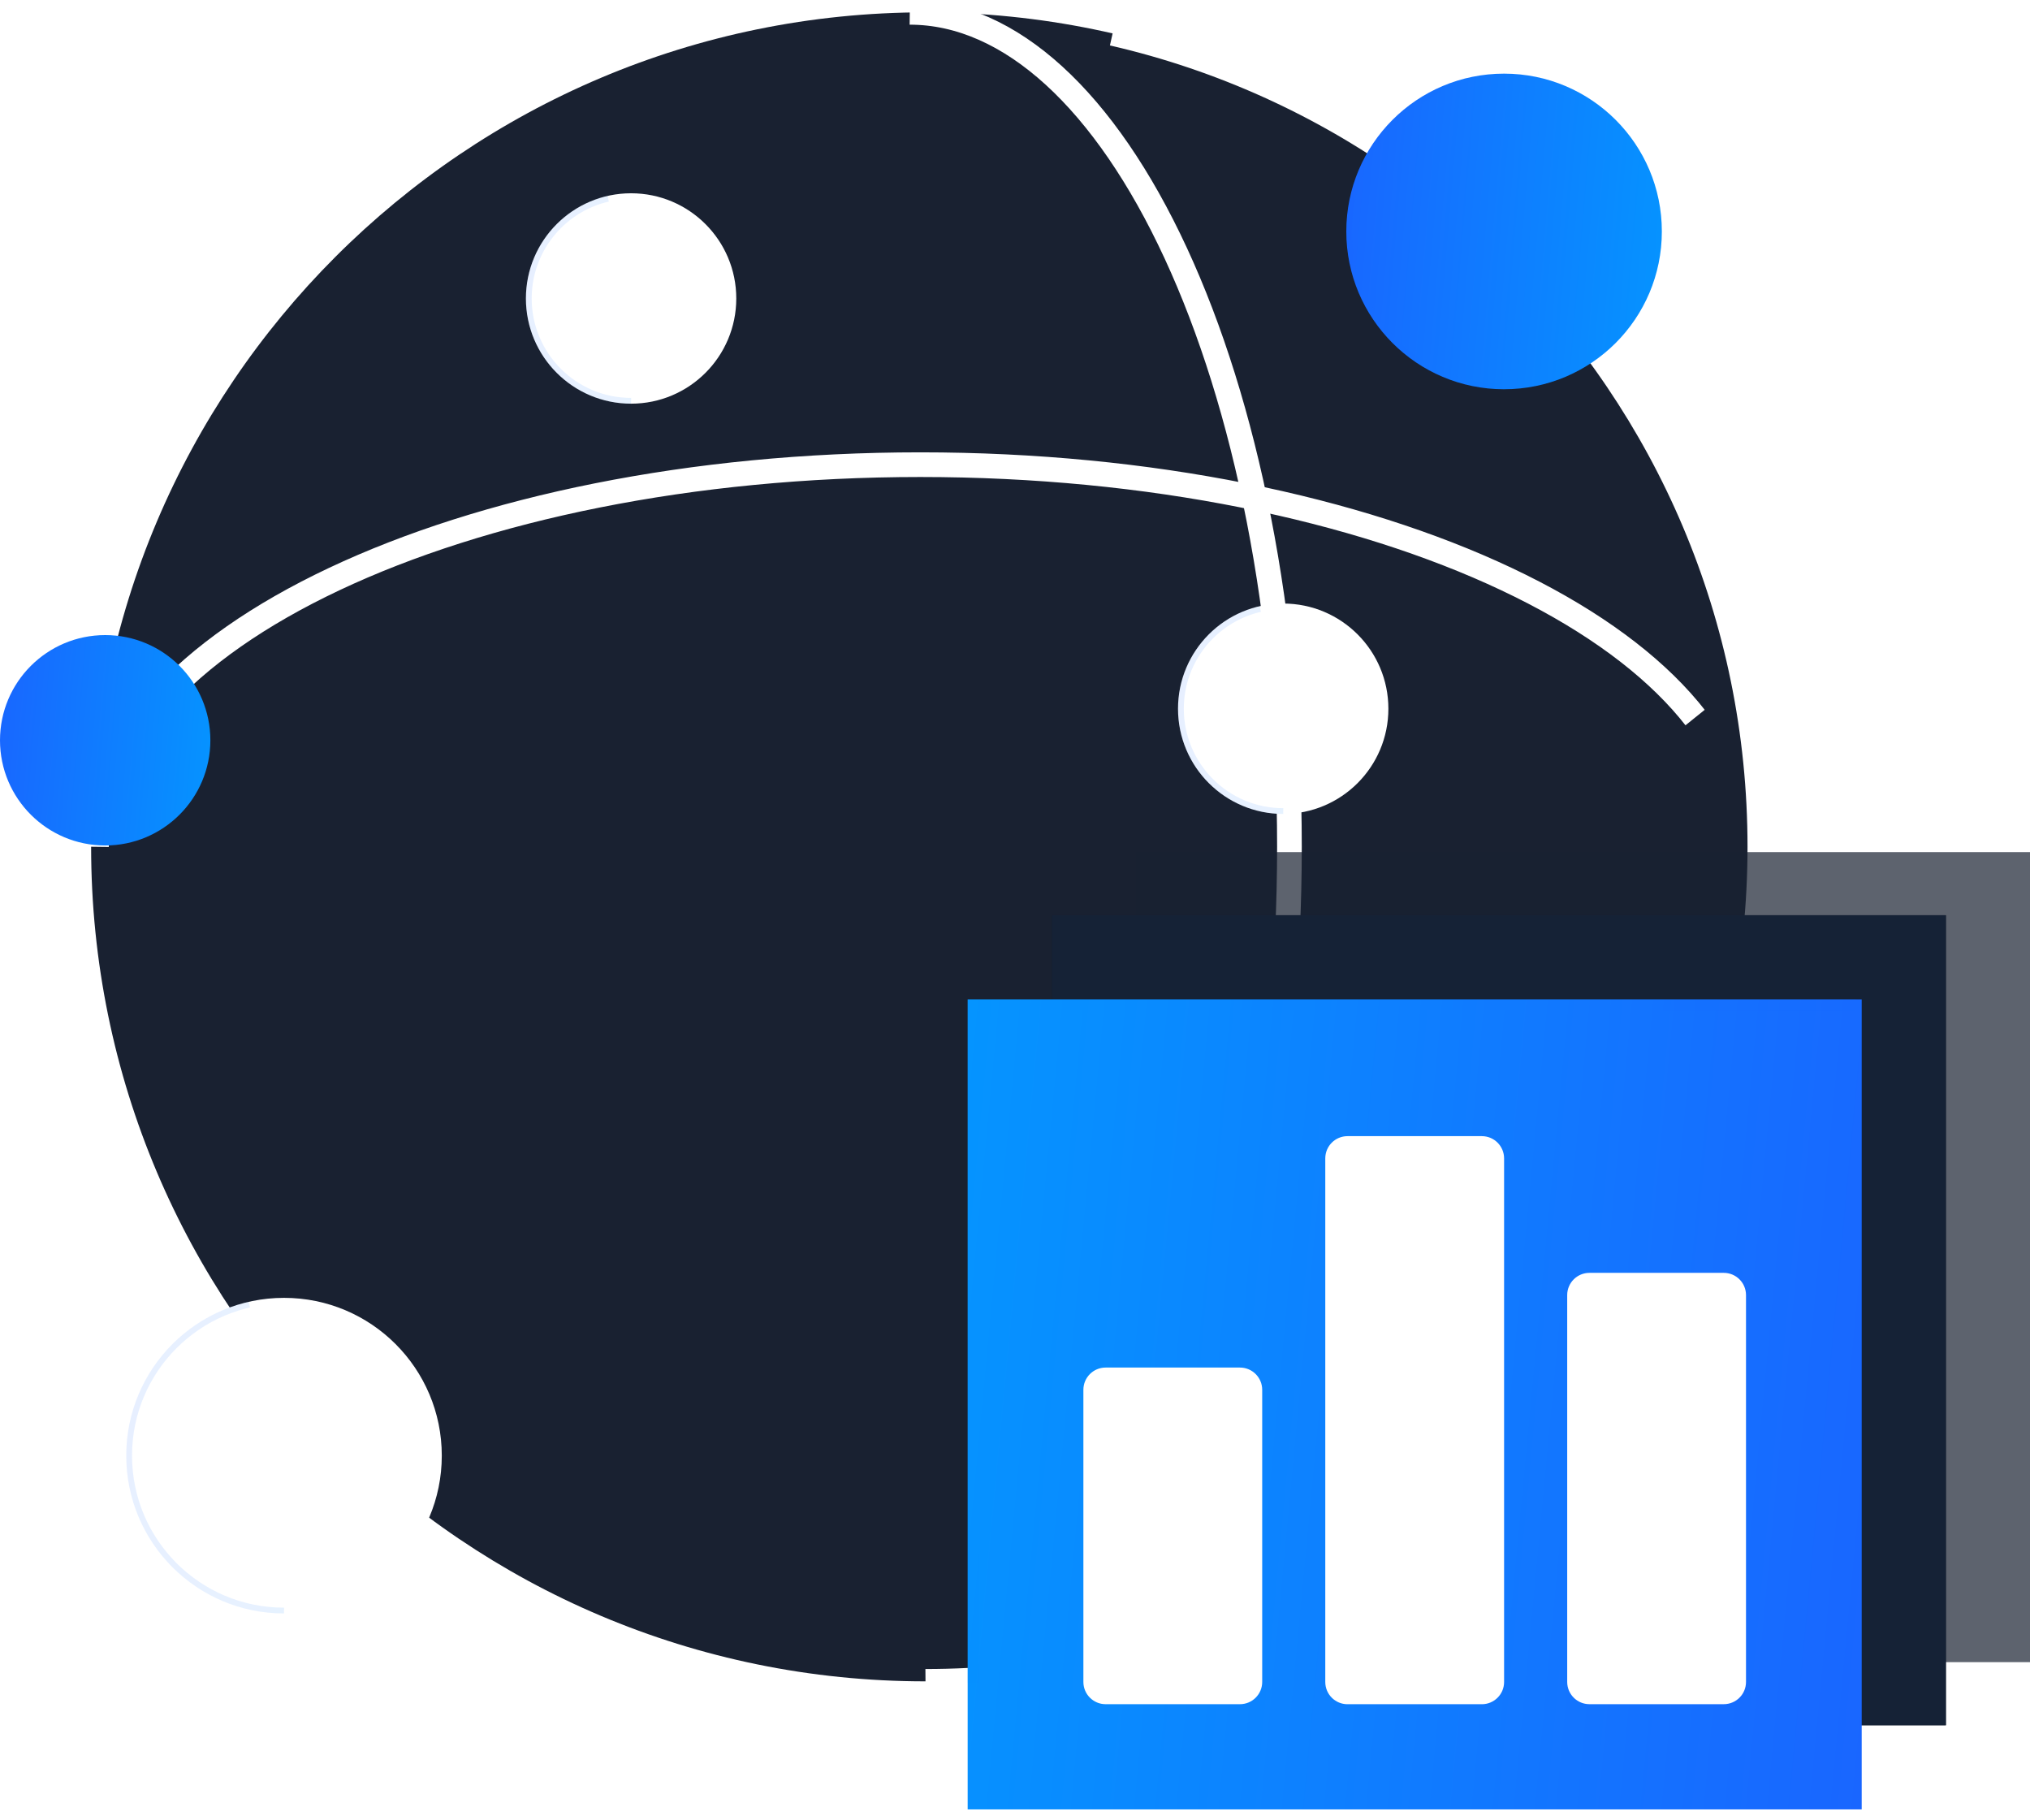
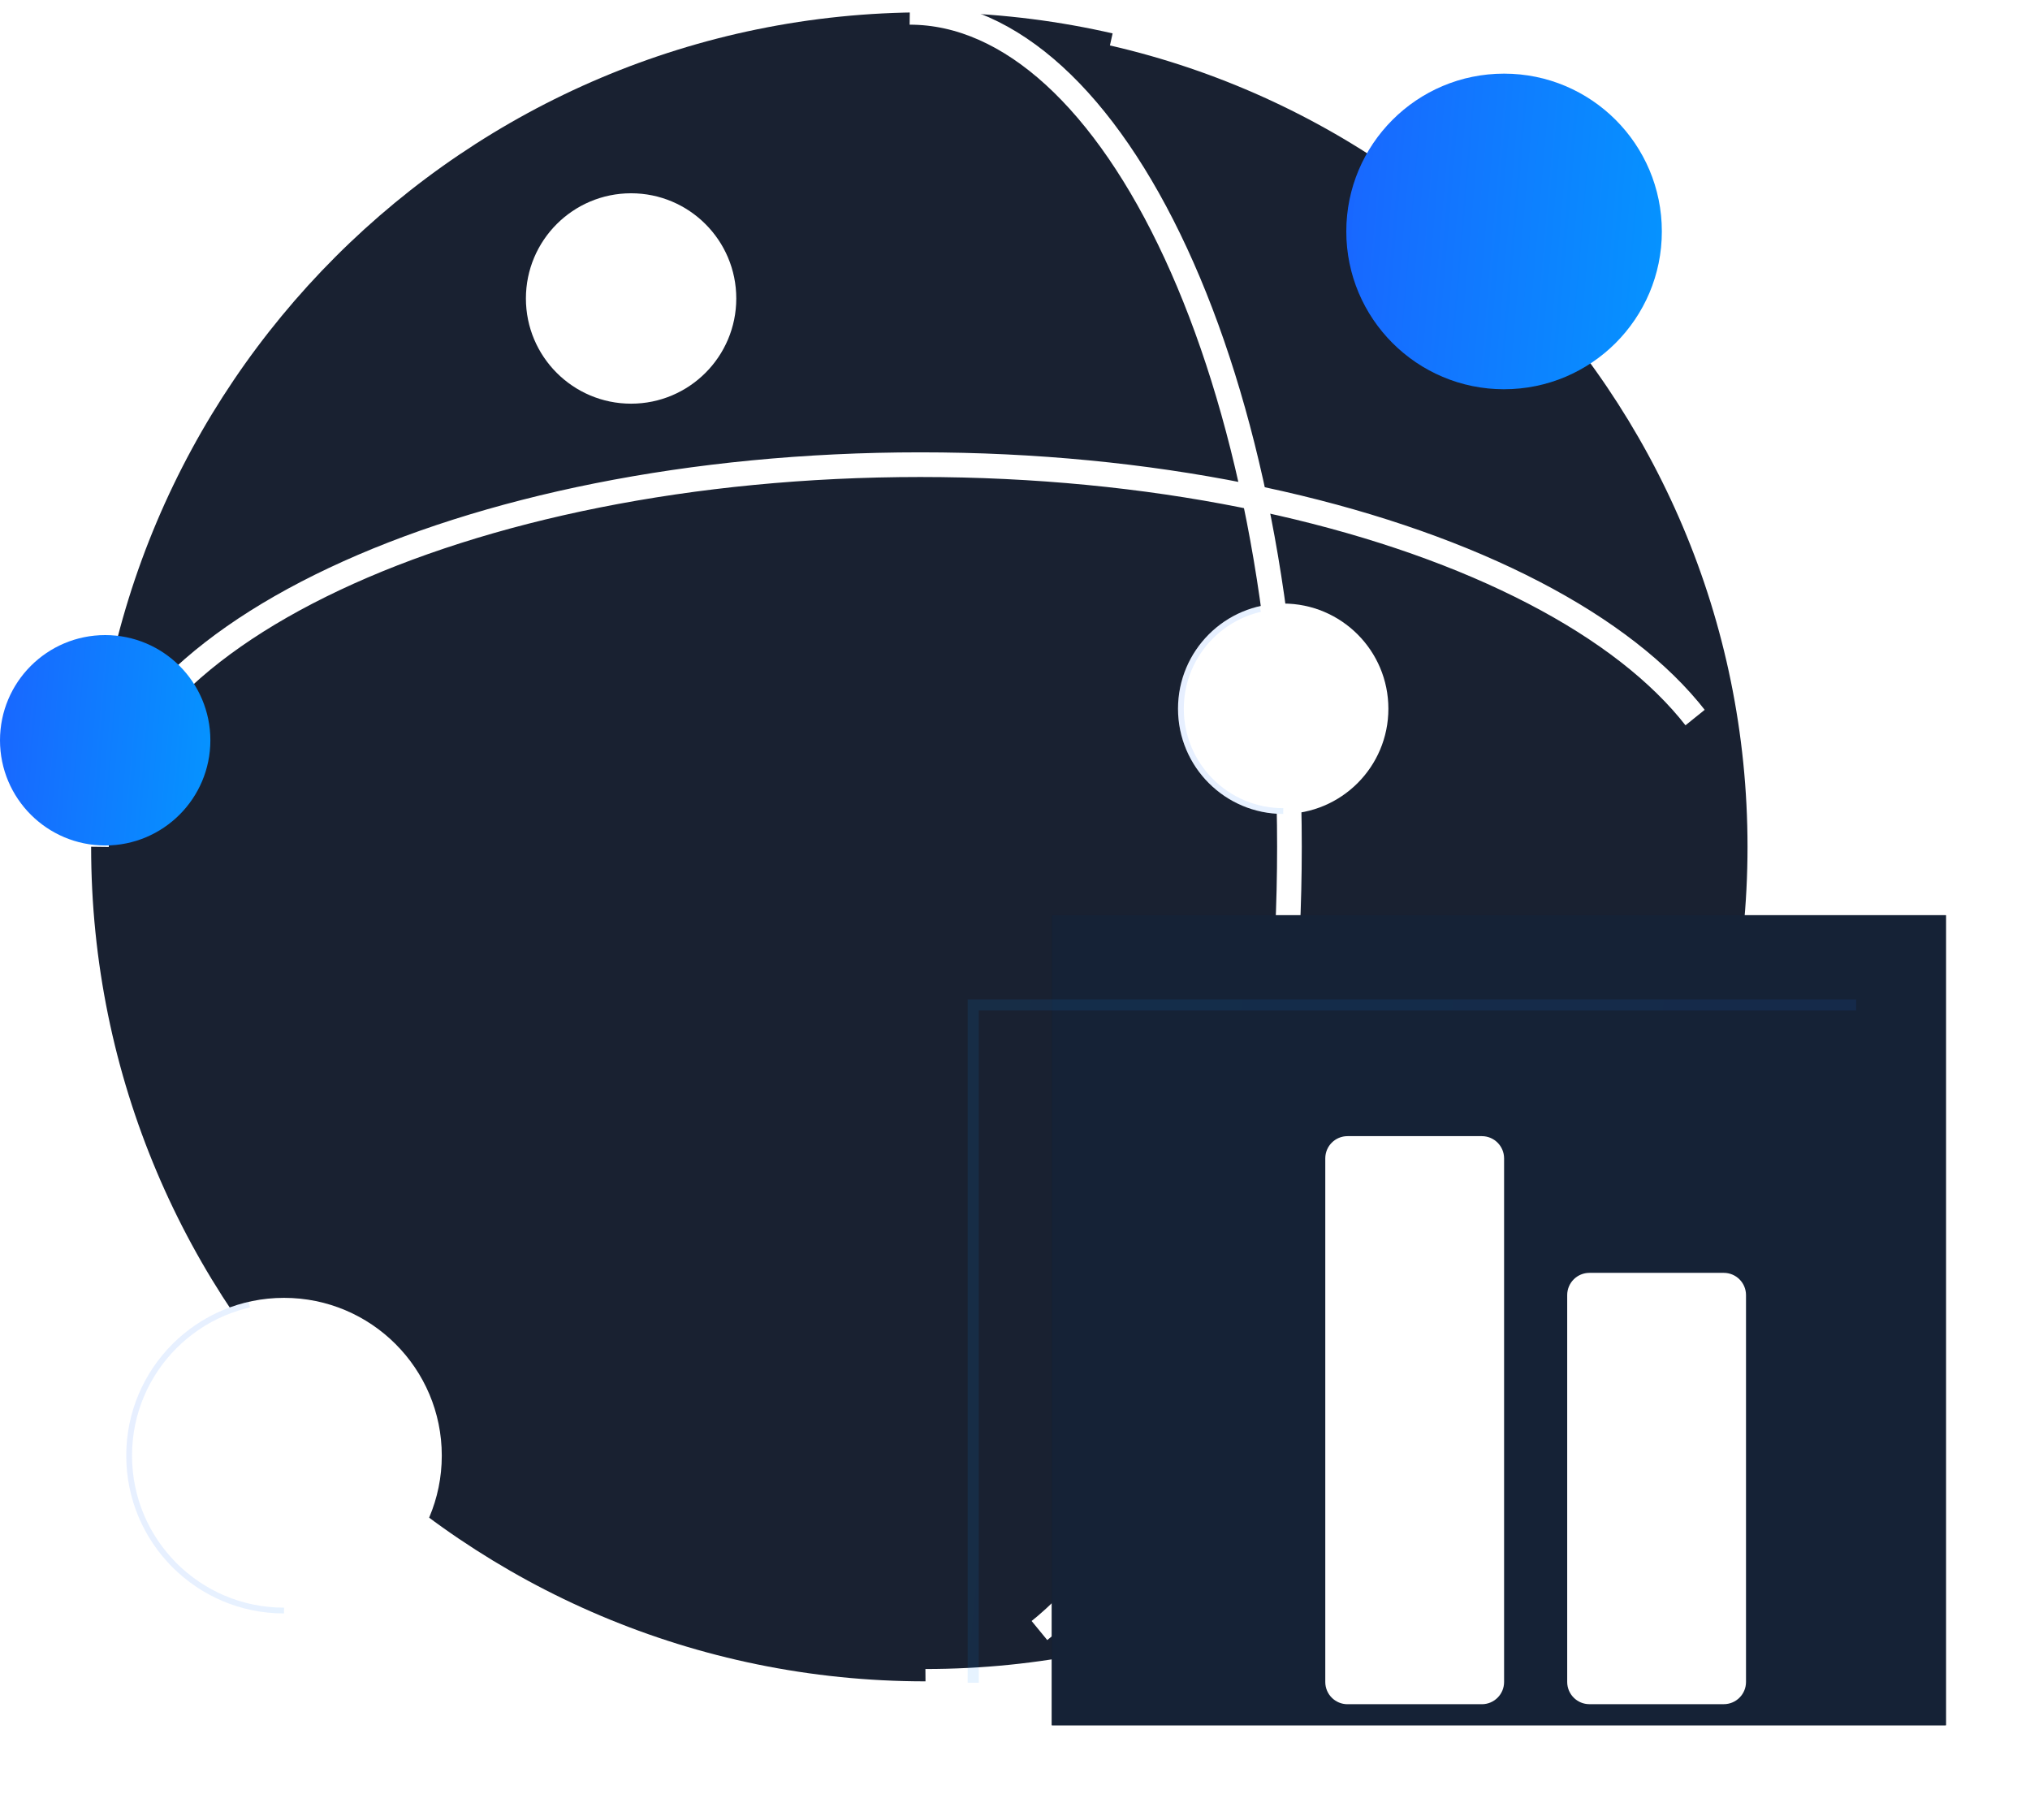
<svg xmlns="http://www.w3.org/2000/svg" width="145" height="130" viewBox="0 0 145 130" fill="none">
  <g id="grg1 1" clip-path="url(#clip0_5_789)">
    <path id="Vector" d="M66.107 120.076C99.022 120.076 125.704 93.393 125.704 60.478C125.704 27.564 99.022 0.881 66.107 0.881C33.192 0.881 6.509 27.564 6.509 60.478C6.509 93.393 33.192 120.076 66.107 120.076Z" fill="white" style="animation: 2.778s linear 0s infinite normal forwards running motion-ainm-id-829_-0; stroke-dasharray: 173.775px, 200.74px; stroke-dashoffset: -374.515px;" />
    <path id="Vector_2" d="M66.107 120.076C99.022 120.076 125.704 93.393 125.704 60.478C125.704 27.564 99.022 0.881 66.107 0.881C33.192 0.881 6.509 27.564 6.509 60.478C6.509 93.393 33.192 120.076 66.107 120.076Z" fill="#192131" style="animation: 2.778s linear 0s infinite normal forwards running motion-ainm-id-829_-1; stroke-dasharray: 173.775px, 200.74px; stroke-dashoffset: -374.515px;" />
    <path id="Vector_3" d="M66.107 120.076C99.022 120.076 125.704 93.393 125.704 60.478C125.704 27.564 99.022 0.881 66.107 0.881C33.192 0.881 6.509 27.564 6.509 60.478C6.509 93.393 33.192 120.076 66.107 120.076Z" stroke="white" stroke-width="1.762" style="animation: 2.778s linear 0s infinite normal forwards running motion-ainm-id-829_-2; stroke-dasharray: 173.775px, 200.74px; stroke-dashoffset: -374.515px;" />
    <path id="Vector_4" d="M64.985 0.881C72.167 0.881 78.948 7.206 83.984 18.084C88.986 28.888 92.103 43.876 92.103 60.478C92.103 77.081 88.986 92.069 83.984 102.873C78.948 113.751 72.167 120.076 64.985 120.076C57.802 120.076 51.022 113.751 45.986 102.873C40.984 92.069 37.867 77.081 37.867 60.478C37.867 43.876 40.984 28.888 45.986 18.084C51.022 7.206 57.802 0.881 64.985 0.881Z" stroke="white" stroke-width="1.762" style="animation: 2.778s linear 0s infinite normal forwards running motion-ainm-id-829_-3; stroke-dasharray: 130.806px, 151.103px; stroke-dashoffset: -281.909px;" />
    <path id="Vector_5" d="M6.891 60.477C6.892 53.238 13.145 46.416 23.881 41.352C34.547 36.321 49.345 33.186 65.738 33.185C82.131 33.185 96.93 36.321 107.596 41.352C118.332 46.416 124.586 53.238 124.586 60.477C124.586 67.717 118.332 74.539 107.596 79.603C96.93 84.634 82.131 87.77 65.738 87.77C49.345 87.77 34.547 84.634 23.881 79.603C13.145 74.539 6.891 67.717 6.891 60.477Z" stroke="white" stroke-width="1.762" style="animation: 2.778s linear 0s infinite normal forwards running motion-ainm-id-829_-4; stroke-dasharray: 129.745px, 149.878px; stroke-dashoffset: -279.624px;" />
    <g id="Group" filter="url(#filter0_i_5_789)">
      <path id="Vector_6" d="M20.287 91.657C14.063 91.657 9.017 96.702 9.017 102.926C9.017 109.15 14.063 114.195 20.287 114.195C26.51 114.195 31.556 109.15 31.556 102.926C31.556 96.702 26.51 91.657 20.287 91.657Z" fill="white" style="animation: 2.778s linear 0s infinite normal forwards running motion-ainm-id-829_-5; stroke-dasharray: 32.859px, 37.958px; stroke-dashoffset: -70.817px;" />
      <path id="Vector_7" d="M20.286 113.989C14.177 113.989 9.224 109.036 9.224 102.926C9.224 96.816 14.177 91.863 20.286 91.863C26.396 91.863 31.35 96.816 31.35 102.926C31.35 109.036 26.396 113.989 20.286 113.989Z" stroke="url(#paint0_linear_5_789)" stroke-opacity="0.1" stroke-width="0.413" style="animation: 2.778s linear 0s infinite normal forwards running motion-ainm-id-829_-6; stroke-dasharray: 32.258px, 37.263px; stroke-dashoffset: -69.52px;" />
    </g>
    <g id="Group_2" filter="url(#filter1_i_5_789)">
      <path id="Vector_8" d="M45.078 12.772C40.929 12.772 37.565 16.136 37.565 20.285C37.565 24.434 40.929 27.798 45.078 27.798C49.227 27.798 52.591 24.434 52.591 20.285C52.591 16.136 49.227 12.772 45.078 12.772Z" fill="white" style="animation: 2.778s linear 0s infinite normal forwards running motion-ainm-id-829_-7; stroke-dasharray: 21.906px, 25.306px; stroke-dashoffset: -47.212px;" />
-       <path id="Vector_9" d="M45.078 27.592C41.043 27.592 37.772 24.32 37.772 20.285C37.772 16.25 41.043 12.979 45.078 12.979C49.113 12.979 52.385 16.25 52.385 20.285C52.385 24.32 49.113 27.592 45.078 27.592Z" stroke="url(#paint1_linear_5_789)" stroke-opacity="0.1" stroke-width="0.413" style="animation: 2.778s linear 0s infinite normal forwards running motion-ainm-id-829_-8; stroke-dasharray: 21.305px, 24.61px; stroke-dashoffset: -45.915px;" />
    </g>
    <g id="Group_3" filter="url(#filter2_i_5_789)">
      <path id="Vector_10" d="M91.657 42.072C87.508 42.072 84.144 45.435 84.144 49.585C84.144 53.734 87.508 57.098 91.657 57.098C95.807 57.098 99.17 53.734 99.17 49.585C99.17 45.435 95.807 42.072 91.657 42.072Z" fill="white" style="animation: 2.778s linear 0s infinite normal forwards running motion-ainm-id-829_-9; stroke-dasharray: 21.906px, 25.306px; stroke-dashoffset: -47.212px;" />
      <path id="Vector_11" d="M91.658 56.892C87.623 56.892 84.351 53.62 84.351 49.585C84.351 45.55 87.622 42.278 91.658 42.278C95.693 42.279 98.964 45.55 98.964 49.585C98.964 53.62 95.693 56.892 91.658 56.892Z" stroke="url(#paint2_linear_5_789)" stroke-opacity="0.1" stroke-width="0.413" style="animation: 2.778s linear 0s infinite normal forwards running motion-ainm-id-829_-10; stroke-dasharray: 21.305px, 24.61px; stroke-dashoffset: -45.915px;" />
    </g>
    <g id="Group_4" filter="url(#filter3_i_5_789)">
      <path id="Vector_12" d="M7.513 44.325C3.364 44.325 -2.09808e-05 47.688 -2.09808e-05 51.838C-2.09808e-05 55.987 3.364 59.35 7.513 59.35C11.662 59.35 15.026 55.987 15.026 51.838C15.026 47.688 11.662 44.325 7.513 44.325Z" fill="url(#paint3_linear_5_789)" style="animation: 2.778s linear 0s infinite normal forwards running motion-ainm-id-829_-11; stroke-dasharray: 21.906px, 25.306px; stroke-dashoffset: -47.212px;" />
    </g>
-     <path id="Vector_13" data-figma-bg-blur-radius="43.9673" d="M145 60.855H81.14V118.704H145V60.855Z" fill="#192131" fill-opacity="0.7" style="animation: 2.778s linear 0s infinite normal forwards running motion-ainm-id-829_-12; stroke-dasharray: 112.947px, 130.473px; stroke-dashoffset: -243.419px;" />
    <g id="Group_5" filter="url(#filter5_i_5_789)">
      <path id="Vector_14" d="M107.434 5.259C101.21 5.259 96.165 10.305 96.165 16.528C96.165 22.752 101.21 27.798 107.434 27.798C113.658 27.798 118.703 22.752 118.703 16.528C118.703 10.305 113.658 5.259 107.434 5.259Z" fill="url(#paint4_linear_5_789)" style="animation: 2.778s linear 0s infinite normal forwards running motion-ainm-id-829_-13; stroke-dasharray: 32.859px, 37.958px; stroke-dashoffset: -70.817px;" />
      <path id="Vector_15" d="M107.434 27.592C101.324 27.592 96.372 22.638 96.372 16.528C96.372 10.418 101.324 5.466 107.434 5.466C113.544 5.466 118.498 10.418 118.498 16.528C118.498 22.638 113.544 27.592 107.434 27.592Z" stroke="url(#paint5_linear_5_789)" stroke-opacity="0.1" stroke-width="0.413" style="animation: 2.778s linear 0s infinite normal forwards running motion-ainm-id-829_-14; stroke-dasharray: 32.258px, 37.263px; stroke-dashoffset: -69.521px;" />
    </g>
    <g id="Group_6">
      <path id="Vector_16" d="M138.991 65.361H75.131V123.211H138.991V65.361Z" fill="#151A24" style="animation: 2.778s linear 0s infinite normal forwards running motion-ainm-id-829_-15; stroke-dasharray: 112.947px, 130.473px; stroke-dashoffset: -243.419px;" />
      <path id="Vector_17" d="M138.991 65.361H75.131V123.211H138.991V65.361Z" fill="#152236" style="animation: 2.778s linear 0s infinite normal forwards running motion-ainm-id-829_-16; stroke-dasharray: 112.947px, 130.473px; stroke-dashoffset: -243.419px;" />
    </g>
    <g id="Group_7">
-       <path id="Vector_18" d="M132.978 71.371H69.118V129.221H132.978V71.371Z" fill="url(#paint6_linear_5_789)" style="animation: 2.778s linear 0s infinite normal forwards running motion-ainm-id-829_-17; stroke-dasharray: 112.947px, 130.473px; stroke-dashoffset: -243.42px;" />
      <path id="Vector_19" d="M132.581 71.768H69.515V128.824H132.581V71.768Z" stroke="url(#paint7_linear_5_789)" stroke-opacity="0.1" stroke-width="0.794" style="animation: 2.778s linear 0s infinite normal forwards running motion-ainm-id-829_-18; stroke-dasharray: 111.473px, 128.771px; stroke-dashoffset: -240.245px;" />
    </g>
-     <path id="Vector_20" data-figma-bg-blur-radius="23.8114" d="M88.569 97.666H78.972C78.096 97.666 77.385 98.377 77.385 99.253V120.12C77.385 120.997 78.096 121.707 78.972 121.707H88.569C89.446 121.707 90.157 120.997 90.157 120.12V99.253C90.157 98.377 89.446 97.666 88.569 97.666Z" fill="white" style="animation: 2.778s linear 0s infinite normal forwards running motion-ainm-id-829_-19; stroke-dasharray: 32.899px, 38.004px; stroke-dashoffset: -70.903px;" />
    <path id="Vector_21" data-figma-bg-blur-radius="23.8114" d="M105.847 81.14H96.25C95.373 81.14 94.663 81.85 94.663 82.727V120.122C94.663 120.999 95.373 121.709 96.25 121.709H105.847C106.724 121.709 107.435 120.999 107.435 120.122V82.727C107.435 81.85 106.724 81.14 105.847 81.14Z" fill="white" style="animation: 2.778s linear 0s infinite normal forwards running motion-ainm-id-829_-20; stroke-dasharray: 48.237px, 55.722px; stroke-dashoffset: -103.96px;" />
    <path id="Vector_22" data-figma-bg-blur-radius="23.8114" d="M123.128 90.903H113.53C112.654 90.903 111.943 91.614 111.943 92.491V120.119C111.943 120.996 112.654 121.706 113.53 121.706H123.128C124.004 121.706 124.715 120.996 124.715 120.119V92.491C124.715 91.614 124.004 90.903 123.128 90.903Z" fill="white" style="animation: 2.778s linear 0s infinite normal forwards running motion-ainm-id-829_-21; stroke-dasharray: 39.174px, 45.252px; stroke-dashoffset: -84.426px;" />
  </g>
  <defs>
    <filter id="filter0_i_5_789" x="-1.288" y="81.351" width="43.15" height="43.15" filterUnits="userSpaceOnUse" color-interpolation-filters="sRGB">
      <feFlood flood-opacity="0" result="BackgroundImageFix" />
      <feBlend mode="normal" in="SourceGraphic" in2="BackgroundImageFix" result="shape" />
      <feColorMatrix in="SourceAlpha" type="matrix" values="0 0 0 0 0 0 0 0 0 0 0 0 0 0 0 0 0 0 127 0" result="hardAlpha" />
      <feOffset dy="1.031" />
      <feGaussianBlur stdDeviation="2.061" />
      <feComposite in2="hardAlpha" operator="arithmetic" k2="-1" k3="1" />
      <feColorMatrix type="matrix" values="0 0 0 0 1 0 0 0 0 1 0 0 0 0 1 0 0 0 0.4 0" />
      <feBlend mode="normal" in2="shape" result="effect1_innerShadow_5_789" />
    </filter>
    <filter id="filter1_i_5_789" x="27.259" y="2.466" width="35.637" height="35.637" filterUnits="userSpaceOnUse" color-interpolation-filters="sRGB">
      <feFlood flood-opacity="0" result="BackgroundImageFix" />
      <feBlend mode="normal" in="SourceGraphic" in2="BackgroundImageFix" result="shape" />
      <feColorMatrix in="SourceAlpha" type="matrix" values="0 0 0 0 0 0 0 0 0 0 0 0 0 0 0 0 0 0 127 0" result="hardAlpha" />
      <feOffset dy="1.031" />
      <feGaussianBlur stdDeviation="2.061" />
      <feComposite in2="hardAlpha" operator="arithmetic" k2="-1" k3="1" />
      <feColorMatrix type="matrix" values="0 0 0 0 1 0 0 0 0 1 0 0 0 0 1 0 0 0 0.4 0" />
      <feBlend mode="normal" in2="shape" result="effect1_innerShadow_5_789" />
    </filter>
    <filter id="filter2_i_5_789" x="73.839" y="31.766" width="35.637" height="35.637" filterUnits="userSpaceOnUse" color-interpolation-filters="sRGB">
      <feFlood flood-opacity="0" result="BackgroundImageFix" />
      <feBlend mode="normal" in="SourceGraphic" in2="BackgroundImageFix" result="shape" />
      <feColorMatrix in="SourceAlpha" type="matrix" values="0 0 0 0 0 0 0 0 0 0 0 0 0 0 0 0 0 0 127 0" result="hardAlpha" />
      <feOffset dy="1.031" />
      <feGaussianBlur stdDeviation="2.061" />
      <feComposite in2="hardAlpha" operator="arithmetic" k2="-1" k3="1" />
      <feColorMatrix type="matrix" values="0 0 0 0 1 0 0 0 0 1 0 0 0 0 1 0 0 0 0.4 0" />
      <feBlend mode="normal" in2="shape" result="effect1_innerShadow_5_789" />
    </filter>
    <filter id="filter3_i_5_789" x="-10.306" y="34.019" width="35.637" height="35.637" filterUnits="userSpaceOnUse" color-interpolation-filters="sRGB">
      <feFlood flood-opacity="0" result="BackgroundImageFix" />
      <feBlend mode="normal" in="SourceGraphic" in2="BackgroundImageFix" result="shape" />
      <feColorMatrix in="SourceAlpha" type="matrix" values="0 0 0 0 0 0 0 0 0 0 0 0 0 0 0 0 0 0 127 0" result="hardAlpha" />
      <feOffset dy="1.031" />
      <feGaussianBlur stdDeviation="2.061" />
      <feComposite in2="hardAlpha" operator="arithmetic" k2="-1" k3="1" />
      <feColorMatrix type="matrix" values="0 0 0 0 1 0 0 0 0 1 0 0 0 0 1 0 0 0 0.4 0" />
      <feBlend mode="normal" in2="shape" result="effect1_innerShadow_5_789" />
    </filter>
    <clipPath id="bgblur_1_5_789_clip_path" transform="translate(-37.173 -16.887)">
      <path d="M145 60.855H81.14V118.704H145V60.855Z" style="animation: 2.778s linear 0s infinite normal forwards running motion-ainm-id-829_-22; stroke-dasharray: 112.947px, 130.473px; stroke-dashoffset: -243.419px;" />
    </clipPath>
    <filter id="filter5_i_5_789" x="92.196" y="1.29" width="30.477" height="30.476" filterUnits="userSpaceOnUse" color-interpolation-filters="sRGB">
      <feFlood flood-opacity="0" result="BackgroundImageFix" />
      <feBlend mode="normal" in="SourceGraphic" in2="BackgroundImageFix" result="shape" />
      <feColorMatrix in="SourceAlpha" type="matrix" values="0 0 0 0 0 0 0 0 0 0 0 0 0 0 0 0 0 0 127 0" result="hardAlpha" />
      <feOffset />
      <feGaussianBlur stdDeviation="3.81" />
      <feComposite in2="hardAlpha" operator="arithmetic" k2="-1" k3="1" />
      <feColorMatrix type="matrix" values="0 0 0 0 0.059 0 0 0 0 0.49 0 0 0 0 1 0 0 0 0.5 0" />
      <feBlend mode="normal" in2="shape" result="effect1_innerShadow_5_789" />
    </filter>
    <clipPath id="bgblur_2_5_789_clip_path" transform="translate(-53.573 -73.855)">
      <path d="M88.569 97.666H78.972C78.096 97.666 77.385 98.377 77.385 99.253V120.12C77.385 120.997 78.096 121.707 78.972 121.707H88.569C89.446 121.707 90.157 120.997 90.157 120.12V99.253C90.157 98.377 89.446 97.666 88.569 97.666Z" style="animation: 2.778s linear 0s infinite normal forwards running motion-ainm-id-829_-23; stroke-dasharray: 32.899px, 38.004px; stroke-dashoffset: -70.903px;" />
    </clipPath>
    <clipPath id="bgblur_3_5_789_clip_path" transform="translate(-70.851 -57.328)">
      <path d="M105.847 81.14H96.25C95.373 81.14 94.663 81.85 94.663 82.727V120.122C94.663 120.999 95.373 121.709 96.25 121.709H105.847C106.724 121.709 107.435 120.999 107.435 120.122V82.727C107.435 81.85 106.724 81.14 105.847 81.14Z" style="animation: 2.778s linear 0s infinite normal forwards running motion-ainm-id-829_-24; stroke-dasharray: 48.237px, 55.722px; stroke-dashoffset: -103.96px;" />
    </clipPath>
    <clipPath id="bgblur_4_5_789_clip_path" transform="translate(-88.132 -67.092)">
      <path d="M123.128 90.903H113.53C112.654 90.903 111.943 91.614 111.943 92.491V120.119C111.943 120.996 112.654 121.706 113.53 121.706H123.128C124.004 121.706 124.715 120.996 124.715 120.119V92.491C124.715 91.614 124.004 90.903 123.128 90.903Z" style="animation: 2.778s linear 0s infinite normal forwards running motion-ainm-id-829_-25; stroke-dasharray: 39.174px, 45.252px; stroke-dashoffset: -84.426px;" />
    </clipPath>
    <linearGradient id="paint0_linear_5_789" x1="9.017" y1="91.656" x2="33.304" y2="93.731" gradientUnits="userSpaceOnUse">
      <stop stop-color="#1966FF" />
      <stop offset="1" stop-color="#0594FF" />
    </linearGradient>
    <linearGradient id="paint1_linear_5_789" x1="37.565" y1="12.772" x2="53.756" y2="14.155" gradientUnits="userSpaceOnUse">
      <stop stop-color="#1966FF" />
      <stop offset="1" stop-color="#0594FF" />
    </linearGradient>
    <linearGradient id="paint2_linear_5_789" x1="84.144" y1="42.072" x2="100.336" y2="43.455" gradientUnits="userSpaceOnUse">
      <stop stop-color="#1966FF" />
      <stop offset="1" stop-color="#0594FF" />
    </linearGradient>
    <linearGradient id="paint3_linear_5_789" x1="-4.11658e-05" y1="44.325" x2="16.191" y2="45.707" gradientUnits="userSpaceOnUse">
      <stop stop-color="#1966FF" />
      <stop offset="1" stop-color="#0594FF" />
    </linearGradient>
    <linearGradient id="paint4_linear_5_789" x1="96.164" y1="5.259" x2="120.451" y2="7.333" gradientUnits="userSpaceOnUse">
      <stop stop-color="#1966FF" />
      <stop offset="1" stop-color="#0594FF" />
    </linearGradient>
    <linearGradient id="paint5_linear_5_789" x1="96.165" y1="5.259" x2="120.452" y2="7.333" gradientUnits="userSpaceOnUse">
      <stop stop-color="#1966FF" />
      <stop offset="1" stop-color="#0594FF" />
    </linearGradient>
    <linearGradient id="paint6_linear_5_789" x1="132.978" y1="129.221" x2="64.275" y2="122.744" gradientUnits="userSpaceOnUse">
      <stop stop-color="#1966FF" />
      <stop offset="1" stop-color="#0594FF" />
    </linearGradient>
    <linearGradient id="paint7_linear_5_789" x1="132.978" y1="129.221" x2="64.275" y2="122.744" gradientUnits="userSpaceOnUse">
      <stop stop-color="#1966FF" />
      <stop offset="1" stop-color="#0594FF" />
    </linearGradient>
    <clipPath id="clip0_5_789">
      <rect width="145" height="130" fill="white" style="animation: 2.778s linear 0s infinite normal forwards running motion-ainm-id-829_-26; stroke-dasharray: 255.2px, 294.8px; stroke-dashoffset: -550px;" />
    </clipPath>
  </defs>
  <style> @keyframes motion-ainm-id-829_-0{ 0%{ stroke-dasharray: 173.775px, 200.74px; stroke-dashoffset: -374.515px; } 100%{ stroke-dasharray: 173.775px, 200.74px; stroke-dashoffset: 0px; } } @keyframes motion-ainm-id-829_-1{ 0%{ stroke-dasharray: 173.775px, 200.74px; stroke-dashoffset: -374.515px; } 100%{ stroke-dasharray: 173.775px, 200.74px; stroke-dashoffset: 0px; } } @keyframes motion-ainm-id-829_-2{ 0%{ stroke-dasharray: 173.775px, 200.74px; stroke-dashoffset: -374.515px; } 100%{ stroke-dasharray: 173.775px, 200.74px; stroke-dashoffset: 0px; } } @keyframes motion-ainm-id-829_-3{ 0%{ stroke-dasharray: 130.806px, 151.103px; stroke-dashoffset: -281.909px; } 100%{ stroke-dasharray: 130.806px, 151.103px; stroke-dashoffset: 0px; } } @keyframes motion-ainm-id-829_-4{ 0%{ stroke-dasharray: 129.745px, 149.878px; stroke-dashoffset: -279.624px; } 100%{ stroke-dasharray: 129.745px, 149.878px; stroke-dashoffset: 0px; } } @keyframes motion-ainm-id-829_-5{ 0%{ stroke-dasharray: 32.859px, 37.958px; stroke-dashoffset: -70.817px; } 100%{ stroke-dasharray: 32.859px, 37.958px; stroke-dashoffset: 0px; } } @keyframes motion-ainm-id-829_-6{ 0%{ stroke-dasharray: 32.257px, 37.263px; stroke-dashoffset: -69.52px; } 100%{ stroke-dasharray: 32.257px, 37.263px; stroke-dashoffset: 0px; } } @keyframes motion-ainm-id-829_-7{ 0%{ stroke-dasharray: 21.906px, 25.306px; stroke-dashoffset: -47.212px; } 100%{ stroke-dasharray: 21.906px, 25.306px; stroke-dashoffset: 0px; } } @keyframes motion-ainm-id-829_-8{ 0%{ stroke-dasharray: 21.305px, 24.611px; stroke-dashoffset: -45.915px; } 100%{ stroke-dasharray: 21.305px, 24.611px; stroke-dashoffset: 0px; } } @keyframes motion-ainm-id-829_-9{ 0%{ stroke-dasharray: 21.906px, 25.306px; stroke-dashoffset: -47.212px; } 100%{ stroke-dasharray: 21.906px, 25.306px; stroke-dashoffset: 0px; } } @keyframes motion-ainm-id-829_-10{ 0%{ stroke-dasharray: 21.305px, 24.611px; stroke-dashoffset: -45.915px; } 100%{ stroke-dasharray: 21.305px, 24.611px; stroke-dashoffset: 0px; } } @keyframes motion-ainm-id-829_-11{ 0%{ stroke-dasharray: 21.906px, 25.306px; stroke-dashoffset: -47.212px; } 100%{ stroke-dasharray: 21.906px, 25.306px; stroke-dashoffset: 0px; } } @keyframes motion-ainm-id-829_-12{ 0%{ stroke-dasharray: 112.947px, 130.473px; stroke-dashoffset: -243.419px; } 100%{ stroke-dasharray: 112.947px, 130.473px; stroke-dashoffset: 0px; } } @keyframes motion-ainm-id-829_-13{ 0%{ stroke-dasharray: 32.859px, 37.958px; stroke-dashoffset: -70.817px; } 100%{ stroke-dasharray: 32.859px, 37.958px; stroke-dashoffset: 0px; } } @keyframes motion-ainm-id-829_-14{ 0%{ stroke-dasharray: 32.258px, 37.263px; stroke-dashoffset: -69.521px; } 100%{ stroke-dasharray: 32.258px, 37.263px; stroke-dashoffset: 0px; } } @keyframes motion-ainm-id-829_-15{ 0%{ stroke-dasharray: 112.947px, 130.473px; stroke-dashoffset: -243.419px; } 100%{ stroke-dasharray: 112.947px, 130.473px; stroke-dashoffset: 0px; } } @keyframes motion-ainm-id-829_-16{ 0%{ stroke-dasharray: 112.947px, 130.473px; stroke-dashoffset: -243.419px; } 100%{ stroke-dasharray: 112.947px, 130.473px; stroke-dashoffset: 0px; } } @keyframes motion-ainm-id-829_-17{ 0%{ stroke-dasharray: 112.947px, 130.473px; stroke-dashoffset: -243.42px; } 100%{ stroke-dasharray: 112.947px, 130.473px; stroke-dashoffset: 0px; } } @keyframes motion-ainm-id-829_-18{ 0%{ stroke-dasharray: 111.473px, 128.771px; stroke-dashoffset: -240.245px; } 100%{ stroke-dasharray: 111.473px, 128.771px; stroke-dashoffset: 0px; } } @keyframes motion-ainm-id-829_-19{ 0%{ stroke-dasharray: 32.899px, 38.004px; stroke-dashoffset: -70.903px; } 100%{ stroke-dasharray: 32.899px, 38.004px; stroke-dashoffset: 0px; } } @keyframes motion-ainm-id-829_-20{ 0%{ stroke-dasharray: 48.237px, 55.723px; stroke-dashoffset: -103.96px; } 100%{ stroke-dasharray: 48.237px, 55.723px; stroke-dashoffset: 0px; } } @keyframes motion-ainm-id-829_-21{ 0%{ stroke-dasharray: 39.174px, 45.252px; stroke-dashoffset: -84.426px; } 100%{ stroke-dasharray: 39.174px, 45.252px; stroke-dashoffset: 0px; } } @keyframes motion-ainm-id-829_-22{ 0%{ stroke-dasharray: 112.947px, 130.473px; stroke-dashoffset: -243.419px; } 100%{ stroke-dasharray: 112.947px, 130.473px; stroke-dashoffset: 0px; } } @keyframes motion-ainm-id-829_-23{ 0%{ stroke-dasharray: 32.899px, 38.004px; stroke-dashoffset: -70.903px; } 100%{ stroke-dasharray: 32.899px, 38.004px; stroke-dashoffset: 0px; } } @keyframes motion-ainm-id-829_-24{ 0%{ stroke-dasharray: 48.237px, 55.723px; stroke-dashoffset: -103.96px; } 100%{ stroke-dasharray: 48.237px, 55.723px; stroke-dashoffset: 0px; } } @keyframes motion-ainm-id-829_-25{ 0%{ stroke-dasharray: 39.174px, 45.252px; stroke-dashoffset: -84.426px; } 100%{ stroke-dasharray: 39.174px, 45.252px; stroke-dashoffset: 0px; } } @keyframes motion-ainm-id-829_-26{ 0%{ stroke-dasharray: 255.2px, 294.8px; stroke-dashoffset: -550px; } 100%{ stroke-dasharray: 255.2px, 294.8px; stroke-dashoffset: 0px; } } </style>
</svg>